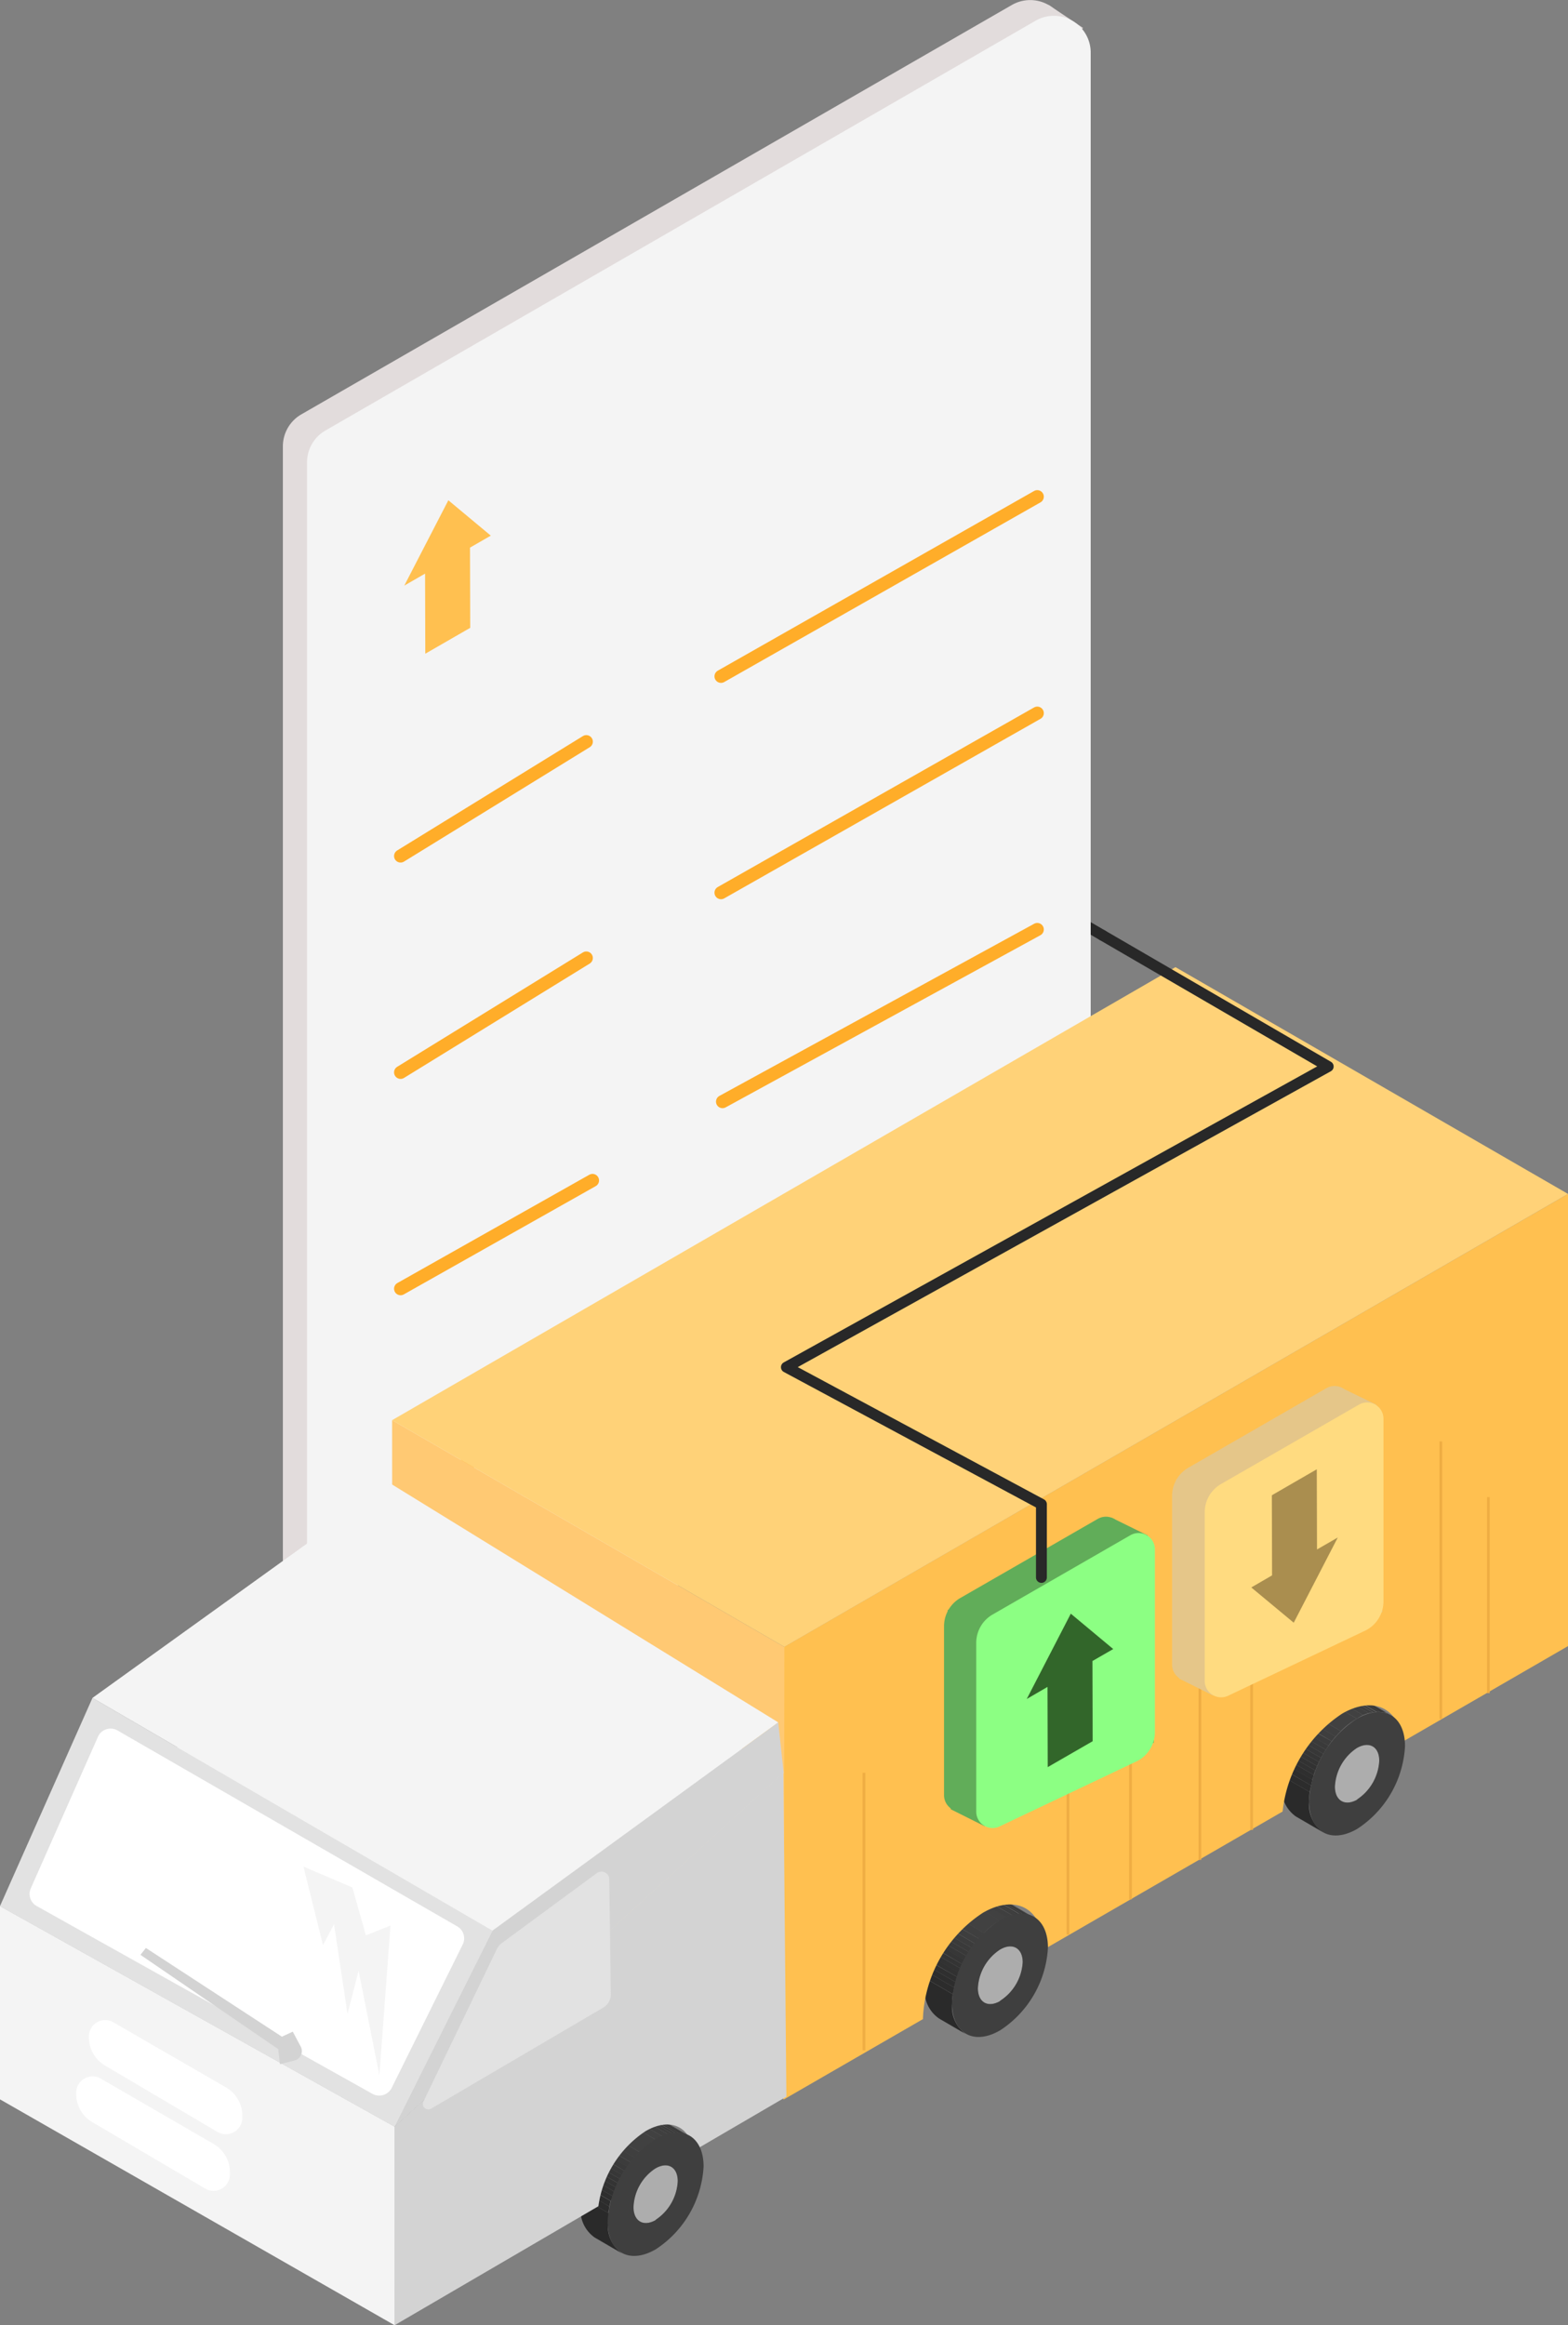
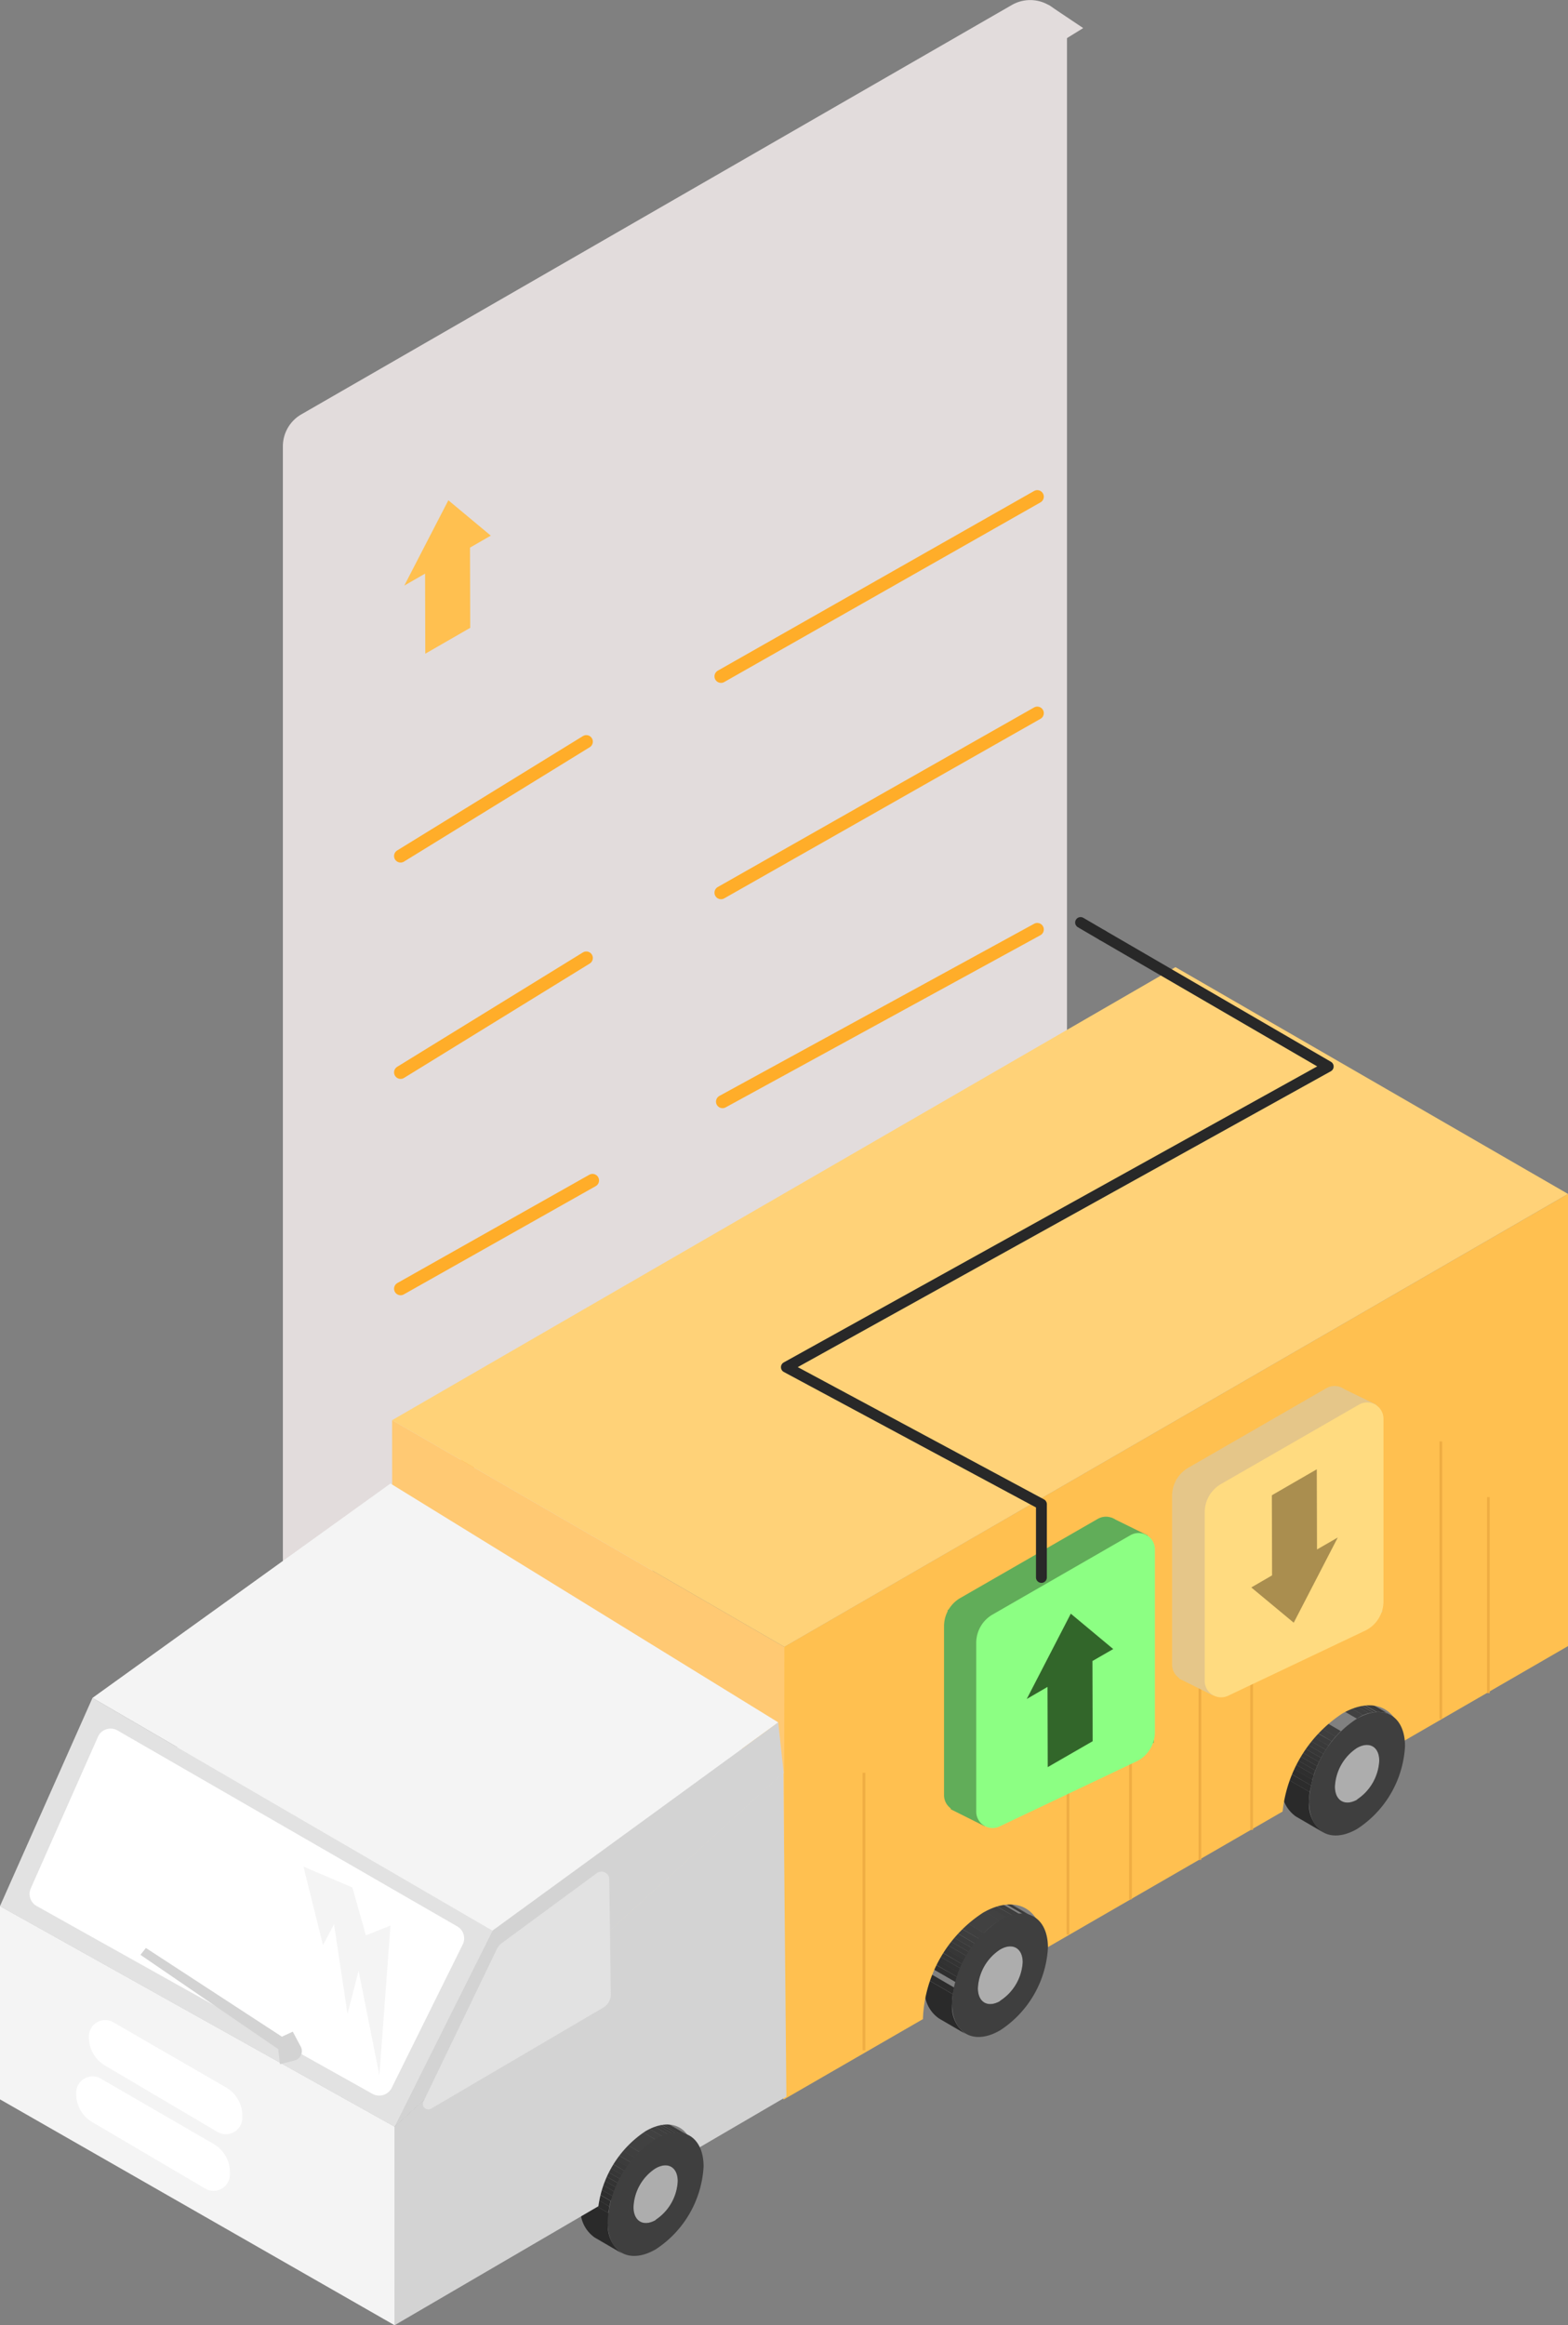
<svg xmlns="http://www.w3.org/2000/svg" viewBox="0 0 144.12 213.67">
  <rect x="0" y="0" width="144.12" height="213.67" fill="#808080" stroke="none" />
  <defs>
    <clipPath id="clip-path">
      <path class="cls-1" d="M60.9 194.85l2.51 1.46a3.13 3.13 0 00-3.14.31l-2.51-1.46a3.12 3.12 0 013.14-.31z" />
    </clipPath>
    <clipPath id="clip-path-2">
      <path class="cls-1" d="M57.16 207.06l-2.51-1.46a3.08 3.08 0 01-1.28-2.83 9.66 9.66 0 014.39-7.61l2.51 1.46a9.67 9.67 0 00-4.39 7.61 3.08 3.08 0 001.28 2.83z" />
    </clipPath>
    <clipPath id="clip-path-3">
      <path class="cls-1" d="M92.55 174.74l2.51 1.46a3.1 3.1 0 00-3.14.3l-2.51-1.5a3.12 3.12 0 013.14-.26z" />
    </clipPath>
    <clipPath id="clip-path-4">
      <path class="cls-1" d="M88.82 186.94l-2.51-1.46a3.07 3.07 0 01-1.31-2.83 9.69 9.69 0 014.41-7.65l2.51 1.46a9.69 9.69 0 00-4.39 7.61 3.09 3.09 0 001.29 2.87z" />
    </clipPath>
    <clipPath id="clip-path-5">
      <path class="cls-1" d="M125.35 156.16l2.51 1.46a3.1 3.1 0 00-3.14.31l-2.52-1.46a3.12 3.12 0 013.15-.31z" />
    </clipPath>
    <clipPath id="clip-path-6">
      <path class="cls-1" d="M121.61 168.37l-2.51-1.46a3.12 3.12 0 01-1.29-2.84 9.68 9.68 0 014.39-7.6l2.52 1.46a9.67 9.67 0 00-4.4 7.6 3.12 3.12 0 001.29 2.84z" />
    </clipPath>
    <clipPath id="clip-path-7">
      <path class="cls-1" d="M122.94 133.91l.03 12.85-7.95 4.59-.03-12.85 7.95-4.59z" />
    </clipPath>
    <style>.cls-1,.cls-5{fill:none}.cls-5{stroke-linecap:round;stroke-miterlimit:10}.cls-3{fill:#e2dcdc}.cls-4{fill:#f4f4f4}.cls-5{stroke:#ffad29;stroke-width:1.2px}.cls-6{isolation:isolate}.cls-7{fill:#ffc050}.cls-9{fill:#414141}.cls-10{fill:#3f3f3f}.cls-11{fill:#3e3e3e}.cls-12{fill:#3c3c3c}.cls-13{fill:#3a3a3a}.cls-14{fill:#393939}.cls-15{fill:#373737}.cls-16{fill:#353535}.cls-17{fill:#343434}.cls-18{fill:#323232}.cls-20{fill:#2a2a2a}.cls-21{fill:#2c2c2c}.cls-22{fill:#2d2d2d}.cls-23{fill:#2f2f2f}.cls-24{fill:#313131}.cls-31{fill:#d3d3d3}.cls-32{fill:#e2e2e2}.cls-33{fill:#fff}.cls-34{fill:#adadad}.cls-36{fill:#61ad59}.cls-38{fill:#e5c689}</style>
  </defs>
  <g id="Layer_2" data-name="Layer 2">
    <g id="Layer_1-2" data-name="Layer 1">
      <path stroke-miterlimit="10" stroke-linecap="round" stroke="#282828" fill="none" d="M101.34 85.95l-2.02-1.18" />
      <path class="cls-3" d="M99.56 2.58L96.38.45 26.53 39.33l1.59 121.83 1.79 1.25 3.63-118.95L99.56 2.58z" />
      <path class="cls-3" d="M96.39 123.28L31.11 161a3.38 3.38 0 01-5.11-3V41a3.39 3.39 0 011.69-2.92L93 .46a3.38 3.38 0 015.07 2.92v117a3.38 3.38 0 01-1.68 2.9z" />
-       <path class="cls-4" d="M98.57 124.72l-65.29 37.69a3.37 3.37 0 01-5.06-2.92v-117a3.38 3.38 0 011.69-2.93L95.19 1.9a3.38 3.38 0 015.06 2.93v117a3.38 3.38 0 01-1.68 2.89z" />
      <path class="cls-5" d="M95.34 85.41l-28.93 15.82m-11.95 7.24l-17.64 9.95m17.07 9.38l-17.07 10.5" />
      <g class="cls-6">
        <path class="cls-7" d="M41.21 45.97l-4.05 7.84 1.91-1.1.02 7.36 4.13-2.38-.02-7.37 1.91-1.1-3.9-3.25" />
      </g>
      <path class="cls-5" d="M95.34 45.64L66.27 62.15m29.07 3.38l-29.07 16.5M53.89 68.15L36.82 78.66m17.07 9.37L36.82 98.54" />
      <g class="cls-6">
        <g class="cls-6">
          <g class="cls-6" clip-path="url(#clip-path)">
            <path class="cls-9" d="M60.27 196.62l-2.51-1.46a6 6 0 01.62-.31l2.51 1.46c-.2.09-.41.19-.62.31" />
            <path class="cls-10" d="M60.89 196.31l-2.51-1.46a5.34 5.34 0 01.52-.18l2.51 1.46a5.34 5.34 0 00-.52.18" />
            <path class="cls-11" d="M61.41 196.13l-2.51-1.46.38-.08 2.52 1.46-.39.08" />
            <path class="cls-12" d="M61.8 196.05l-2.52-1.46h.33l2.52 1.41a1.84 1.84 0 00-.33 0" />
            <path class="cls-13" d="M62.13 196l-2.52-1.46h.3l2.51 1.46a1.4 1.4 0 00-.29 0" />
            <path class="cls-14" d="M62.42 196l-2.51-1.46h.26l2.51 1.46h-.26" />
            <path class="cls-15" d="M62.68 196.05l-2.51-1.46.25.06 2.51 1.46a1.83 1.83 0 00-.25-.06" />
            <path class="cls-16" d="M62.93 196.11l-2.51-1.46.23.08 2.52 1.46-.24-.08" />
            <path class="cls-17" d="M63.17 196.19l-2.52-1.46.23.11 2.51 1.46-.22-.11" />
            <path class="cls-18" d="M63.39 196.3l-2.51-1.46 2.51 1.46" />
          </g>
        </g>
        <g class="cls-6">
          <g class="cls-6" clip-path="url(#clip-path-2)">
            <path class="cls-20" d="M57.16 207.06l-2.51-1.46a3.08 3.08 0 01-1.28-2.83 8.62 8.62 0 01.05-.87l2.51 1.46a8.46 8.46 0 000 .87 3.08 3.08 0 001.28 2.83" />
            <path class="cls-21" d="M55.93 203.36l-2.51-1.46c0-.2.06-.4.11-.61l2.47 1.46c0 .21-.08.41-.11.61" />
            <path class="cls-22" d="M56 202.75l-2.51-1.46c0-.17.08-.33.12-.5l2.51 1.46-.12.5" />
            <path class="cls-23" d="M56.16 202.25l-2.51-1.46c0-.15.09-.3.14-.45l2.51 1.46c0 .15-.1.3-.14.45" />
            <path class="cls-24" d="M56.3 201.8l-2.51-1.46.15-.42 2.51 1.46-.15.42" />
            <path class="cls-18" d="M56.45 201.38l-2.51-1.46c.05-.13.1-.26.16-.39l2.51 1.47c-.06.13-.11.26-.16.39" />
            <path class="cls-17" d="M56.61 201l-2.51-1.46.17-.39 2.52 1.46c-.07.13-.12.26-.18.39" />
            <path class="cls-16" d="M56.79 200.6l-2.52-1.46c.07-.12.13-.25.19-.37l2.54 1.46c-.07.12-.13.25-.19.37" />
            <path class="cls-15" d="M57 200.23l-2.52-1.46.21-.37 2.51 1.46c-.07.12-.14.24-.2.37" />
            <path class="cls-14" d="M57.18 199.86l-2.51-1.46c.07-.13.15-.25.23-.37l2.51 1.46-.23.37" />
            <path class="cls-13" d="M57.41 199.49L54.9 198l.25-.38 2.51 1.46-.25.38" />
            <path class="cls-12" d="M57.66 199.11l-2.51-1.46.3-.4 2.55 1.46-.3.4" />
            <path class="cls-11" d="M58 198.71l-2.51-1.46c.11-.15.23-.3.35-.44l2.52 1.46a4.94 4.94 0 00-.36.44" />
            <path class="cls-10" d="M58.32 198.27l-2.52-1.46c.16-.17.32-.35.49-.51l2.51 1.46a5.79 5.79 0 00-.48.51" />
            <path class="cls-9" d="M58.8 197.76l-2.51-1.46a7.45 7.45 0 011.47-1.14l2.51 1.46a7.45 7.45 0 00-1.47 1.14" />
          </g>
        </g>
      </g>
      <g class="cls-6">
        <g class="cls-6">
          <g class="cls-6" clip-path="url(#clip-path-3)">
            <path class="cls-9" d="M91.92 176.5l-2.51-1.5a5 5 0 01.62-.3l2.51 1.46a5 5 0 00-.62.3" />
            <path class="cls-10" d="M92.54 176.2L90 174.74a2.93 2.93 0 01.52-.18l2.54 1.44a2.93 2.93 0 00-.52.18" />
            <path class="cls-11" d="M93.06 176l-2.51-1.46.39-.09 2.51 1.46a2.74 2.74 0 00-.39.09" />
            <path class="cls-12" d="M93.45 175.93l-2.51-1.46h.33l2.51 1.46h-.33" />
-             <path class="cls-13" d="M93.78 175.9l-2.51-1.46h.29l2.51 1.46h-.29" />
            <path class="cls-14" d="M94.07 175.9l-2.51-1.46h.27l2.51 1.46h-.27" />
            <path class="cls-15" d="M94.34 175.93l-2.51-1.46.24.06 2.52 1.47-.25-.06" />
            <path class="cls-16" d="M94.59 176l-2.52-1.46.24.08 2.51 1.46-.23-.08" />
            <path class="cls-17" d="M94.82 176.07l-2.51-1.46.22.11 2.47 1.46-.22-.11" />
            <path class="cls-18" d="M95 176.18l-2.51-1.46 2.51 1.46" />
          </g>
        </g>
        <g class="cls-6">
          <g class="cls-6" clip-path="url(#clip-path-4)">
            <path class="cls-20" d="M88.82 186.94l-2.51-1.46a3.07 3.07 0 01-1.31-2.83 6.33 6.33 0 01.06-.86l2.51 1.46a6.33 6.33 0 00-.06.86 3.09 3.09 0 001.29 2.83" />
            <path class="cls-21" d="M87.59 183.25l-2.51-1.46c0-.21.06-.41.1-.62l2.51 1.46c0 .21-.08.41-.1.62" />
-             <path class="cls-22" d="M87.69 182.63l-2.51-1.46.12-.5 2.52 1.46c0 .17-.09.34-.13.5" />
            <path class="cls-23" d="M87.82 182.13l-2.52-1.46c0-.15.09-.3.14-.45l2.56 1.46c0 .15-.09.3-.13.45" />
            <path class="cls-24" d="M88 181.68l-2.51-1.46.15-.42 2.51 1.46-.15.42" />
            <path class="cls-18" d="M88.1 181.26l-2.51-1.46.16-.39 2.51 1.46-.16.39" />
            <path class="cls-17" d="M88.26 180.87l-2.51-1.46.18-.38 2.51 1.46-.18.38" />
            <path class="cls-16" d="M88.44 180.49L85.93 179c.06-.13.12-.25.19-.38l2.51 1.46-.19.38" />
            <path class="cls-15" d="M88.63 180.11l-2.51-1.46.2-.37 2.51 1.46-.2.37" />
            <path class="cls-14" d="M88.83 179.74l-2.51-1.46.23-.37 2.51 1.46-.23.37" />
            <path class="cls-13" d="M89.06 179.37l-2.51-1.46c.08-.13.17-.26.26-.38l2.51 1.47c-.09.12-.18.25-.26.38" />
            <path class="cls-12" d="M89.32 179l-2.51-1.46c.09-.14.19-.27.29-.4l2.51 1.46c-.1.13-.2.26-.29.4" />
            <path class="cls-11" d="M89.61 178.59l-2.51-1.46a4.82 4.82 0 01.36-.43l2.54 1.46-.36.43" />
            <path class="cls-10" d="M90 178.16l-2.51-1.46c.15-.18.31-.35.48-.52l2.51 1.46c-.17.17-.33.34-.48.52" />
            <path class="cls-9" d="M90.45 177.64l-2.51-1.46a7.45 7.45 0 011.47-1.18l2.51 1.46a7.45 7.45 0 00-1.47 1.14" />
          </g>
        </g>
      </g>
      <g class="cls-6">
        <g class="cls-6">
          <g class="cls-6" clip-path="url(#clip-path-5)">
            <path class="cls-9" d="M124.72 157.93l-2.52-1.46a5.12 5.12 0 01.62-.31l2.51 1.46a3.9 3.9 0 00-.61.31" />
            <path class="cls-10" d="M125.33 157.62l-2.51-1.46.52-.18 2.51 1.46a2.93 2.93 0 00-.52.18" />
            <path class="cls-11" d="M125.85 157.44l-2.51-1.44a2.7 2.7 0 01.39-.08l2.51 1.46a3.39 3.39 0 00-.39.08" />
            <path class="cls-12" d="M126.24 157.36l-2.51-1.46h.33l2.51 1.46h-.33" />
            <path class="cls-13" d="M126.57 157.32l-2.51-1.46h.29l2.51 1.45h-.29" />
            <path class="cls-14" d="M126.86 157.32l-2.51-1.45a1.24 1.24 0 01.27 0l2.51 1.46h-.27" />
            <path class="cls-15" d="M127.13 157.36l-2.51-1.46h.25l2.51 1.46h-.25" />
            <path class="cls-16" d="M127.38 157.41l-2.51-1.41a1.57 1.57 0 01.23.09l2.51 1.46a1.57 1.57 0 00-.23-.09" />
            <path class="cls-17" d="M127.61 157.5l-2.51-1.5.22.1 2.51 1.46-.22-.1" />
-             <path class="cls-18" d="M127.83 157.6l-2.51-1.46 2.51 1.46" />
          </g>
        </g>
        <g class="cls-6">
          <g class="cls-6" clip-path="url(#clip-path-6)">
            <path class="cls-20" d="M121.61 168.37l-2.51-1.46a3.12 3.12 0 01-1.29-2.84 6.33 6.33 0 01.06-.86l2.51 1.46a6.33 6.33 0 00-.06.86 3.12 3.12 0 001.29 2.84" />
            <path class="cls-21" d="M120.38 164.67l-2.51-1.46c0-.2.06-.41.1-.61l2.52 1.46c0 .2-.08.41-.11.61" />
            <path class="cls-22" d="M120.49 164.06L118 162.6c0-.17.08-.34.13-.51l2.51 1.46a4.7 4.7 0 00-.12.51" />
            <path class="cls-23" d="M120.61 163.55l-2.51-1.46c0-.15.09-.3.14-.45l2.51 1.46c0 .15-.1.3-.14.45" />
            <path class="cls-24" d="M120.75 163.1l-2.51-1.46c0-.14.09-.27.14-.41l2.52 1.46a2.86 2.86 0 00-.15.41" />
            <path class="cls-18" d="M120.9 162.69l-2.52-1.46c.06-.13.11-.27.17-.4l2.51 1.46c-.06.13-.11.26-.16.4" />
            <path class="cls-17" d="M121.06 162.29l-2.51-1.46c0-.13.11-.25.17-.38l2.51 1.46c-.06.13-.12.25-.17.38" />
            <path class="cls-16" d="M121.23 161.91l-2.51-1.46c.06-.13.13-.25.19-.37l2.51 1.45-.19.38" />
            <path class="cls-15" d="M121.42 161.53l-2.51-1.45.21-.38 2.51 1.46-.21.37" />
            <path class="cls-14" d="M121.63 161.16l-2.51-1.46.23-.37 2.51 1.46-.23.37" />
            <path class="cls-13" d="M121.86 160.79l-2.51-1.46.25-.38 2.51 1.46-.25.38" />
            <path class="cls-12" d="M122.11 160.41L119.6 159l.29-.4 2.51 1.4-.29.4" />
            <path class="cls-11" d="M122.4 160l-2.51-1.46.36-.43 2.51 1.46-.36.43" />
            <path class="cls-10" d="M122.76 159.58l-2.51-1.46q.24-.27.48-.51l2.51 1.46q-.24.24-.48.51" />
-             <path class="cls-9" d="M123.24 159.07l-2.51-1.46a7 7 0 011.47-1.14l2.52 1.46a6.82 6.82 0 00-1.48 1.14" />
          </g>
        </g>
      </g>
      <path class="cls-7" d="M144.12 109.71v41.55l-15.24 8.81c-.24-3.09-2.61-4.28-5.51-2.61a12.3 12.3 0 00-5.48 9l-22 12.71a1.14 1.14 0 000-.26c0-3.49-2.48-4.92-5.54-3.15a12.16 12.16 0 00-5.51 9.53.93.93 0 000 .24l-12.82 7.4v-41.57z" />
      <path fill="#ffc973" d="M72.09 151.33L36.04 130.5l.04 41.65 35.97 20.73.04-41.55z" />
      <path fill="#ffd278" d="M36.04 130.5l72-41.63 36.08 20.84-72.03 41.62-36.05-20.83z" />
      <path class="cls-4" d="M0 175.15v17.76l36.26 20.75v-18.25L0 175.15z" />
      <path class="cls-4" d="M0 175.15l36.51-32.76 35.52 20.51-35.77 32.51L0 175.15z" />
      <path class="cls-31" d="M72.28 192.66l-8.56 5c-.3-2.29-2.16-3.12-4.38-1.83a9.86 9.86 0 00-4.34 6.9l-18.74 10.94v-18.26L72 162.89z" />
      <path class="cls-32" d="M0 175.15l8.5-19.13 36.77 21.38-9.01 18.01L0 175.15z" />
      <path class="cls-4" d="M8.5 156.02l27.39-19.7 35.64 21.95-26.26 19.13L8.5 156.02z" />
      <path class="cls-31" d="M71.53 158.27l.5 4.63-35.77 32.51 9.01-18.01 26.26-19.13z" />
      <path class="cls-33" d="M42.52 178.7L36 191.86a1.28 1.28 0 01-1.77.54L3.38 175.15a1.27 1.27 0 01-.55-1.63L9 159.6a1.27 1.27 0 011.8-.59L42 177a1.27 1.27 0 01.52 1.7z" />
      <path class="cls-34" d="M124.72 160.63c1.14-.66 2.07-.14 2.07 1.17a4.55 4.55 0 01-2.05 3.56c-1.14.65-2.06.12-2.07-1.19a4.52 4.52 0 012.05-3.54z" />
      <path class="cls-10" d="M124.72 157.93c2.43-1.41 4.41-.29 4.42 2.51a9.68 9.68 0 01-4.4 7.62c-2.43 1.4-4.41.28-4.42-2.53a9.67 9.67 0 014.4-7.6zm0 7.43a4.55 4.55 0 002.05-3.56c0-1.31-.93-1.83-2.07-1.17a4.52 4.52 0 00-2 3.54c0 1.31.93 1.84 2.07 1.19" />
      <path class="cls-34" d="M91.9 179.14c1.1-.66 2.1-.14 2.1 1.17a4.53 4.53 0 01-2.06 3.56c-1.14.66-2.06.13-2.06-1.18a4.51 4.51 0 012.02-3.55z" />
      <path class="cls-10" d="M91.89 176.44c2.43-1.41 4.42-.28 4.43 2.51a9.69 9.69 0 01-4.4 7.62c-2.43 1.41-4.41.28-4.42-2.52a9.69 9.69 0 014.39-7.61zm0 7.43a4.53 4.53 0 002.11-3.56c0-1.31-.93-1.83-2.07-1.17a4.51 4.51 0 00-2.05 3.55c0 1.31.92 1.84 2.06 1.18" />
      <path class="cls-34" d="M60.25 199.26c1.13-.66 2.06-.14 2.06 1.17a4.51 4.51 0 01-2.05 3.57c-1.14.66-2.06.12-2.06-1.18a4.47 4.47 0 012.05-3.56z" />
      <path class="cls-10" d="M60.24 196.56c2.43-1.41 4.42-.29 4.43 2.51a9.73 9.73 0 01-4.4 7.62c-2.44 1.41-4.42.28-4.42-2.53a9.64 9.64 0 014.39-7.6zm0 7.43a4.51 4.51 0 002.05-3.56c0-1.31-.93-1.83-2.06-1.17a4.47 4.47 0 00-2 3.55c0 1.3.92 1.84 2.06 1.18" />
      <path class="cls-33" d="M7 192.32v.12A3 3 0 008.48 195l10.39 6.11a1.5 1.5 0 002.26-1.29v-.21a3 3 0 00-1.49-2.6L9.26 191A1.51 1.51 0 007 192.32zm1.17-5.23v.12a3 3 0 001.48 2.59L20 195.91a1.51 1.51 0 002.27-1.29v-.21a3 3 0 00-1.5-2.6l-10.38-6a1.5 1.5 0 00-2.22 1.28z" />
      <path d="M79.41 162.9v25.51m18.75-36.14v25.51m12.13-32.39v25.51m22.14-38.45v25.51m-28.52-1.44v18.01m11.13-24.39v18.01m21.76-30.58v18.01" stroke="#efad43" stroke-width=".25" stroke-miterlimit="10" fill="none" />
      <path class="cls-4" d="M27.89 171.52l1.8 7.22 1.01-1.92 1.24 8.23 1.02-3.95 1.91 9.59 1.02-13.75-2.26.9-1.24-4.4-4.5-1.92z" />
      <path class="cls-31" d="M26.91 186.69l-1 .46-12.5-8.15-.5.63 12.66 8.66.16 1.39 1.34-.34a.89.89 0 00.56-1.3z" />
      <path class="cls-32" d="M45.66 179.11l-6.74 14a.5.5 0 00.71.65l15.81-9.28a1.4 1.4 0 00.7-1.23L56 172.71a.72.72 0 00-1.13-.6l-8.72 6.42a1.58 1.58 0 00-.49.58z" />
      <path class="cls-36" d="M102.19 139.47l3.3 1.62.56 19.04-15.57 7.67-3.1-1.55-.28-18.29 15.09-8.49z" />
      <path class="cls-36" d="M88.23 146.86l12.67-7.29a1.5 1.5 0 012.25 1.3v16.78a3 3 0 01-1.58 2.65l-12.63 6a1.5 1.5 0 01-2.17-1.3v-15.54a3 3 0 011.46-2.6z" />
      <path d="M91.23 148.36l12.67-7.29a1.5 1.5 0 012.25 1.3v16.78a3 3 0 01-1.58 2.65l-12.63 6a1.5 1.5 0 01-2.21-1.32v-15.54a3 3 0 011.5-2.58z" fill="#8cff83" />
      <path class="cls-38" d="M123.19 127.47l3.31 1.61.56 19.04-15.58 7.67-3.09-1.54-.28-18.29 15.08-8.49z" />
      <path class="cls-38" d="M109.24 134.86l12.67-7.3a1.5 1.5 0 012.25 1.3v16.79a3 3 0 01-1.58 2.64l-12.63 6a1.51 1.51 0 01-2.22-1.32v-15.55a3 3 0 011.51-2.56z" />
      <path d="M112.24 136.36l12.67-7.29a1.5 1.5 0 012.25 1.29v16.79a3 3 0 01-1.58 2.64l-12.63 6a1.51 1.51 0 01-2.22-1.32v-15.55a3 3 0 011.51-2.56z" fill="#ffdb80" />
      <path fill="#32662a" d="M98.42 148.28l-4.05 7.84 1.91-1.11.02 7.37 4.13-2.38-.02-7.37 1.91-1.1-3.9-3.25" />
      <g clip-path="url(#clip-path-7)">
        <path fill="#aa8e4f" d="M118.91 149.11l4.05-7.83-1.91 1.1-.02-7.37-4.13 2.39.02 7.36-1.91 1.11 3.9 3.24" />
      </g>
      <path stroke-linejoin="round" stroke-linecap="round" stroke="#282828" fill="none" d="M95.72 144.95v-6.73l-23.44-12.59L122.08 98l-20.74-12.05" />
    </g>
  </g>
</svg>